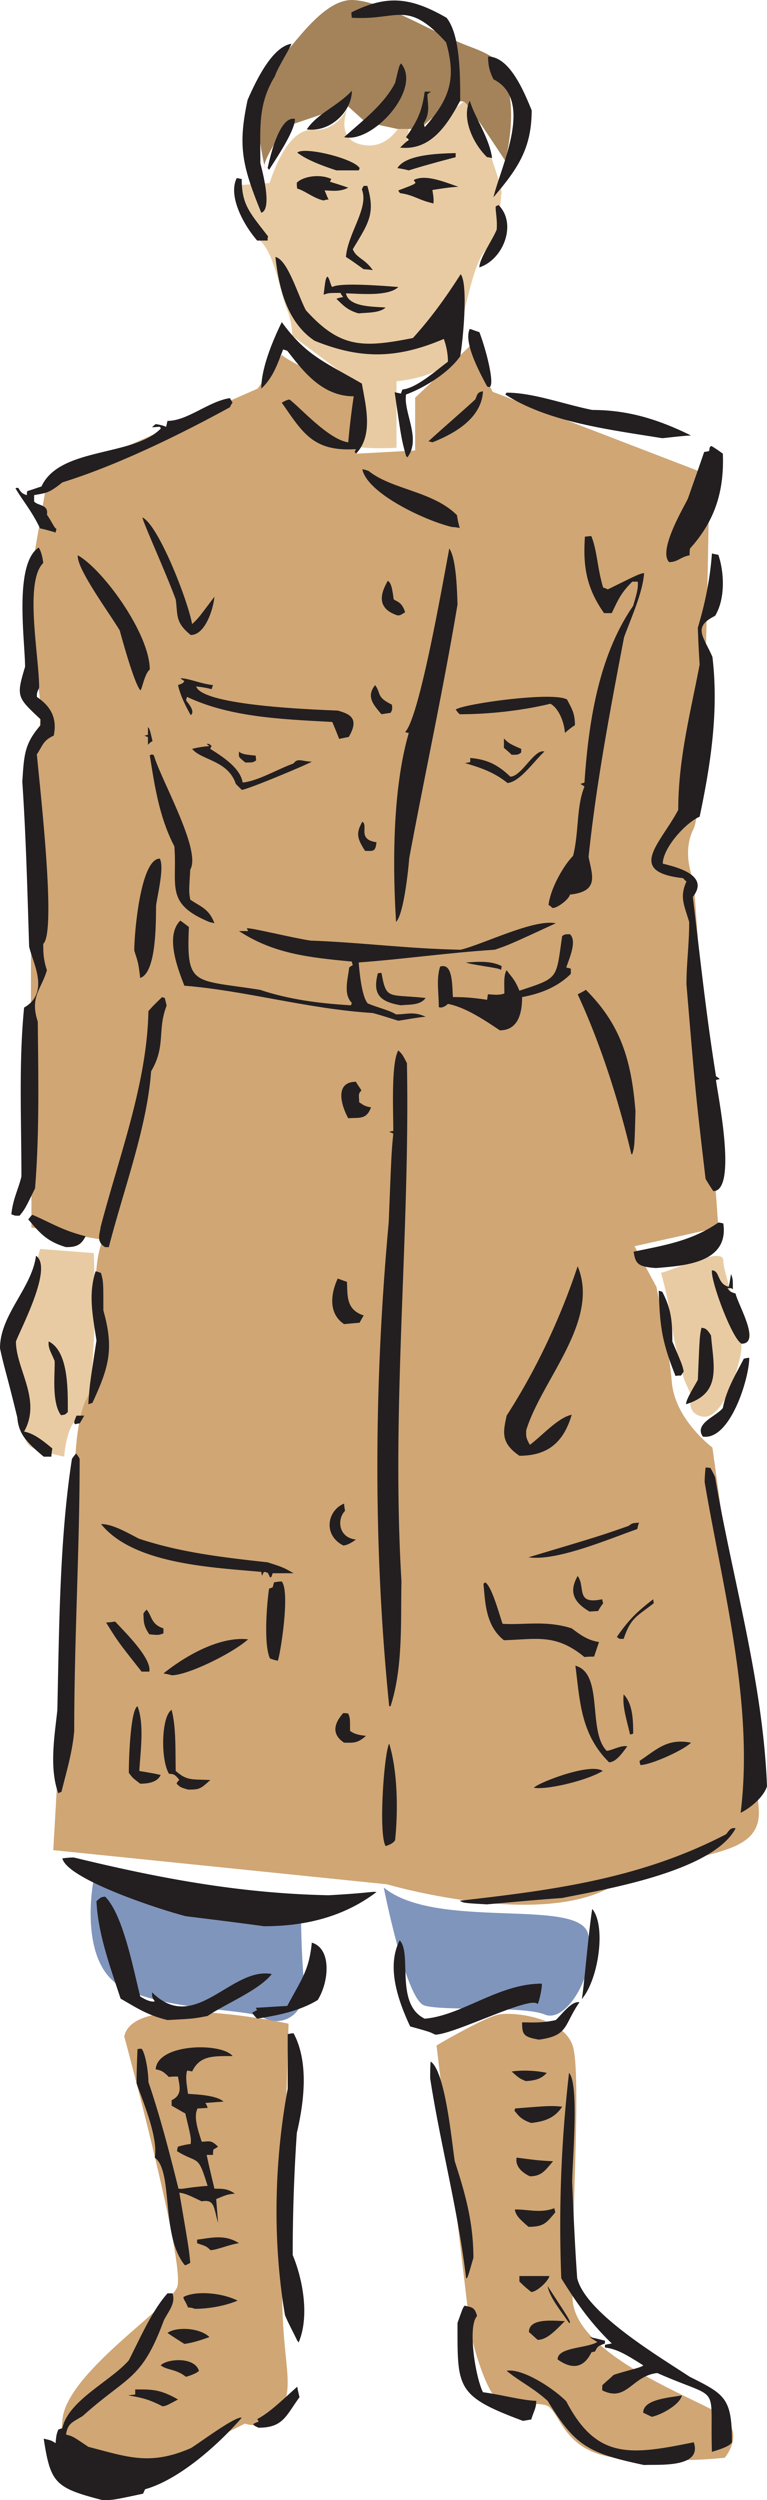
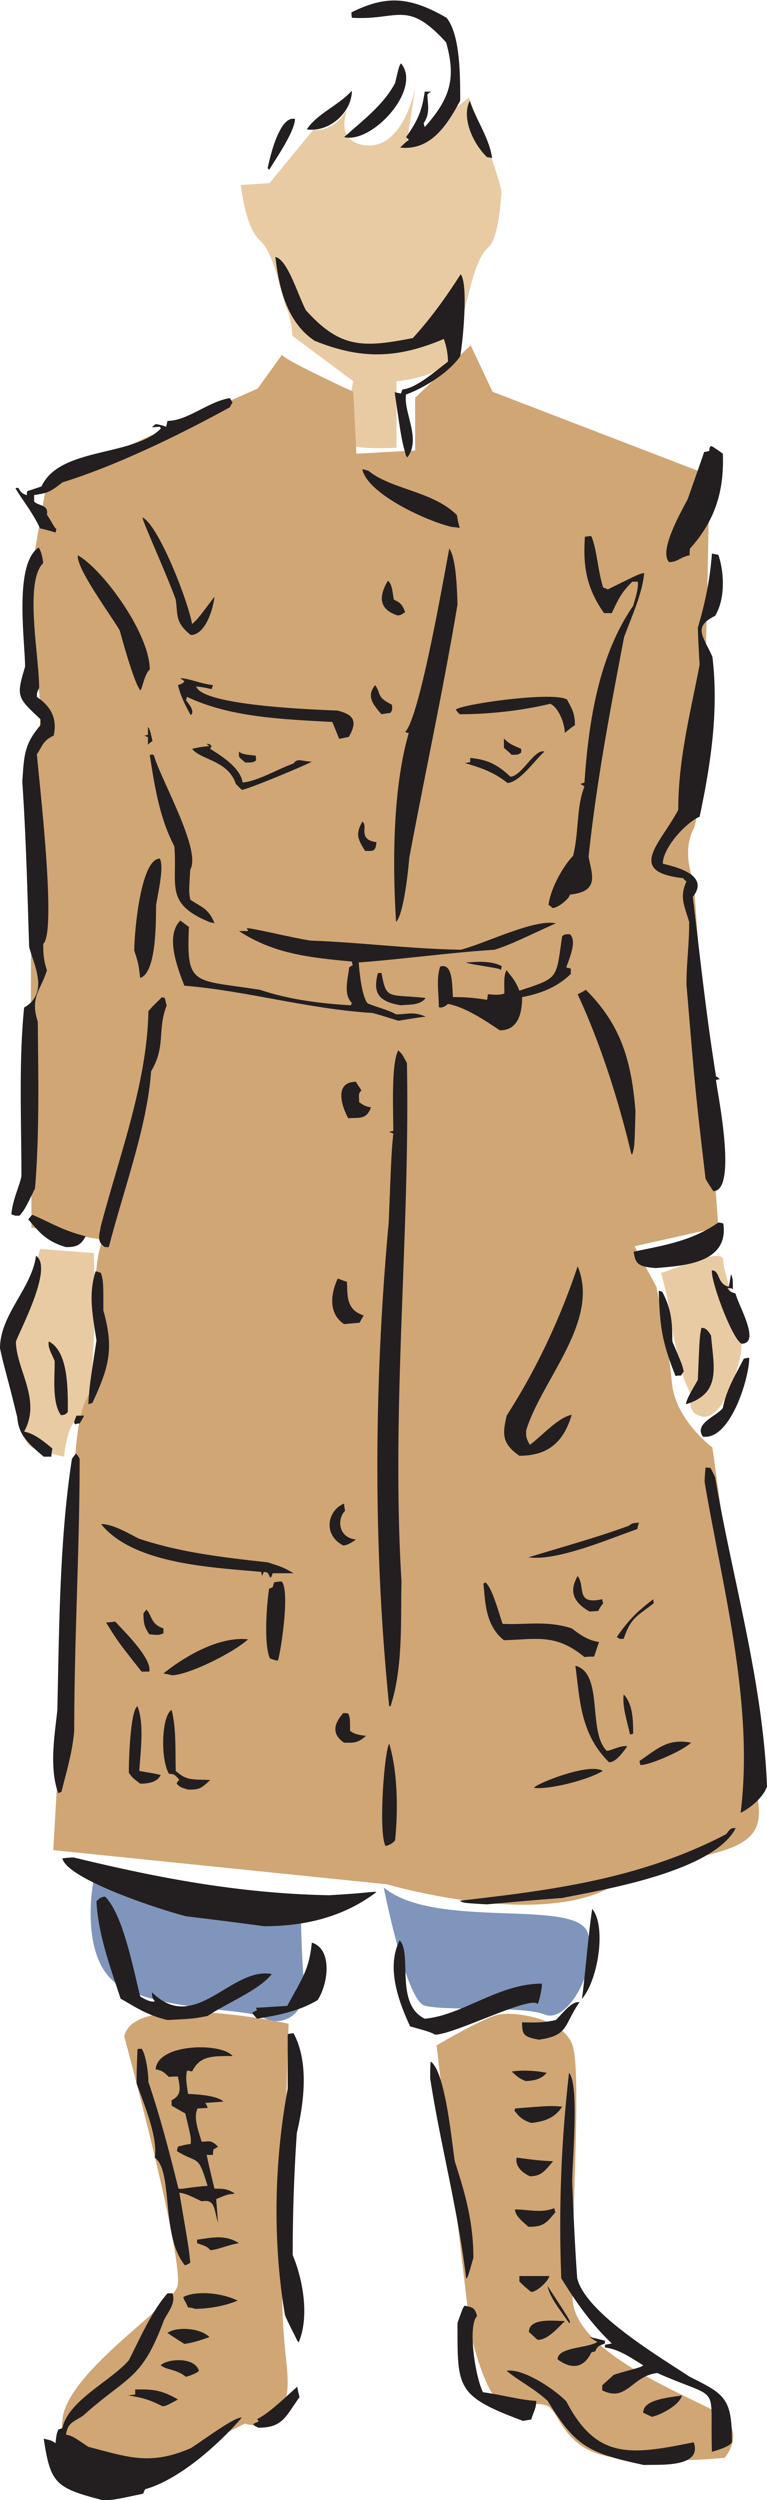
<svg xmlns="http://www.w3.org/2000/svg" width="66.359" height="216.128">
-   <path fill="#e9cba3" d="m23.316 15.83-2.48.161s.352 3.621 1.652 4.805c1.301 1.14 1.813 4.761 2.325 5.906.472 1.14.472 2.32.472 2.32l5.278 3.938s-1.145 5.277 0 5.593c1.101.313 3.742.157 3.742.157v-5.75s4.093-.313 4.922-2.32c.828-1.97.511-1.97.984-3.938.512-1.969 1.023-4.453 2.008-5.277.984-.829 1.14-4.606 1.14-4.606s.317.156-.824-3.113c-1.144-3.305-1.969-5.274-1.969-5.274l-5.437 4.29.828-5.274s-.984 5.434-4.293 5.117c-3.27-.355-1.258-3.976-1.258-3.976s-.828 2.796-3.308 2.636c-2.485-.156-3.782 4.766-3.782 4.606M3.465 107.968s-.867 3.625-1.73 5.16c-.868 1.574-1.891 3.109-.673 5.707 1.184 2.597.317 5.867 1.891 6.379 1.54.511 2.602.71 2.602.71s.156-2.601 1.18-3.308c1.062-.668 1.222-3.781 1.378-6.695.196-2.953 0-7.598 0-7.598l-4.648-.355m53.719 2.046s.593 1.97.867 4.137c.277 2.164 1.14 5.117 1.14 5.117l.633 1.418s-.55 1.496.946 1.774c1.535.273 2.835-3.032 3.308-5.356.469-2.363-1.5-6.812-1.5-8.152 0-1.297-5 1.144-5.394 1.062" />
+   <path fill="#e9cba3" d="m23.316 15.83-2.48.161s.352 3.621 1.652 4.805c1.301 1.14 1.813 4.761 2.325 5.906.472 1.14.472 2.32.472 2.32l5.278 3.938s-1.145 5.277 0 5.593c1.101.313 3.742.157 3.742.157v-5.75s4.093-.313 4.922-2.32c.828-1.97.511-1.97.984-3.938.512-1.969 1.023-4.453 2.008-5.277.984-.829 1.14-4.606 1.14-4.606s.317.156-.824-3.113c-1.144-3.305-1.969-5.274-1.969-5.274l-5.437 4.29.828-5.274s-.984 5.434-4.293 5.117c-3.27-.355-1.258-3.976-1.258-3.976s-.828 2.796-3.308 2.636M3.465 107.968s-.867 3.625-1.73 5.16c-.868 1.574-1.891 3.109-.673 5.707 1.184 2.597.317 5.867 1.891 6.379 1.54.511 2.602.71 2.602.71s.156-2.601 1.18-3.308c1.062-.668 1.222-3.781 1.378-6.695.196-2.953 0-7.598 0-7.598l-4.648-.355m53.719 2.046s.593 1.97.867 4.137c.277 2.164 1.14 5.117 1.14 5.117l.633 1.418s-.55 1.496.946 1.774c1.535.273 2.835-3.032 3.308-5.356.469-2.363-1.5-6.812-1.5-8.152 0-1.297-5 1.144-5.394 1.062" />
  <path fill="#d0a675" d="m24.418 30.64-2.129 2.953-18.23 8.03-1.067 6.141s-1.062 7.52-.824 8.86c.273 1.34 1.89 1.34 1.102 8.031-.829 6.695-.551 29.691-.551 29.691v11.77l6.183 1.066s-.828 1.614-.554 5.118c.277 3.464.277 6.695-.825 8.543-1.062 1.89-1.062 6.695-1.062 6.695L4.609 159.94l28.868 2.953s12.878 3.782 19.296.278c6.418-3.465 13.114-2.125 12.88-6.692-.278-4.57-4.016-31.344-4.016-31.344s-3.23-2.402-3.508-5.628c-.274-3.192-1.34-8.27-1.34-8.27l-1.89-3.504 7.25-1.617-2.13-29.961s-1.101-2.402 0-4.527c1.063-2.168 1.34-30.555 1.34-30.555l-18.746-7.207-1.89-4.016-4.805 4.528v4.566l-5.082.277-.273-5.355s-6.422-2.953-6.145-3.227" />
  <path fill="#8095bc" d="M8.074 162.659s-1.34 6.93 2.403 9.094c3.78 2.129 10.988 1.851 12.328 2.68 1.336.788 3.738 0 3.504-2.954-.278-2.953-.278-6.695-.278-6.695l-17.957-2.125m25.126.511s1.89 9.65 3.507 10.2c1.613.512 8.582 0 10.434.785 1.89.79 4.57-3.738 3.742-6.969-.785-3.187-13.113-.273-17.684-4.015" />
  <path fill="#d0a675" d="M10.75 176.046s5.36 19.804 4.57 21.695c-.828 1.852-9.648 7.48-9.925 11.496-.274 4.02-2.125 5.633 1.617 5.633 3.738 0 14.175-5.356 14.175-5.356s2.168.79 3.231-1.34c1.062-2.164 0-4.015 0-9.921 0-5.868.55-23.309.55-23.309s-13.39-2.914-14.218 1.102m27.02.789 2.953 24.922s1.34 5.867 2.953 6.144c1.613.274 2.125-.277 3.465 0 1.34.274 1.34 4.016 6.183 4.567 4.805.511 9.375 0 9.375 0s2.125-2.442-.828-4.016c-2.953-1.613-12.05-5.121-12.328-9.649-.234-4.566.828-19.566 0-21.968-.785-2.403-5.078-2.953-6.418-2.68-1.34.277-5.867 2.953-5.355 2.68" />
-   <path fill="#a4835b" d="M22.922 14.495s-1.617-6.34.394-8.309c1.97-2.008 4.567-6.379 7.325-6.18 2.757.196 6.734 2.794 9.886 3.977 3.188 1.18 3.188 1.809 3.582 4.371.395 2.598-.394 5.551-.394 5.551s-2.598-3.977-3.387-4.96c-.789-.99-3.976 2.202-3.976 2.202h-1.97l-2.757-.59-1.574-1.418-5.356 1.813s-2.168 3.148-1.773 3.543" />
  <path fill="#231f20" d="M8.863 216.128c-4.097-1.063-4.492-1.457-5.082-5.313.668.156.668.156 1.024.39.078-.745.078-.745.238-1.179l.352-.117c.511-2.402 4.175-4.055 5.75-5.867.984-1.93 2.011-4.293 3.347-5.79h.434c.277.868-.313 1.497-.746 2.325-1.93 5.234-3.114 4.766-7.012 8.27-.945.59-1.3.628-1.457 1.613.59.156.59.156 1.93 1.062 3.386.867 5.316 1.653 8.859.117.672-.39 3.863-2.793 4.414-2.636-1.969 2.285-5.398 5.355-8.351 6.183-.079.117-.118.274-.196.39-2.601.552-2.601.552-3.504.552m46.864-3.032c-4.805-1.023-5.946-1.613-8.348-5.55-1.262-1.141-2.524-1.735-3.547-2.598 1.3-.238 3.941 1.418 5.16 2.637 2.64 5.078 5.594 4.644 11.028 3.543.789 2.285-3.188 1.89-4.293 1.968m5.867-1.14c-.196-6.102.906-4.332-4.727-6.813-2.203.239-2.637 2.559-4.762 1.496v-.433c.313-.313.668-.59.985-.903 1.18-.394 2.441-.632 2.558-.828-1.261-.789-2.207-1.418-3.308-1.535v-.355c-.55.234-.59.156-.867.707a.737.737 0 0 0-.313.078c-.75 1.539-1.89 1.34-2.918.594 0-1.063 2.485-.946 3.43-1.497-.238-.16-.473-.316-.672-.433.434.078.867.195 1.34.312v.356c.195-.04.394-.078.59-.117-1.97-1.89-3.188-3.743-4.371-5.633-.235-6.102 0-11.89.671-17.758.907.945.274 7.719.274 9.453.117 2.793.238 5.551.434 8.305.75 2.996 6.972 6.695 9.726 8.508 3.074 1.535 3.664 1.851 3.664 5.668-.195.394-1.379.71-1.734.828m-39.223-2.086c-.355-.16-.355-.16-.473-.317.157-.078.274-.156.473-.195a.621.621 0 0 0-.121-.238c1.066-.512 2.563-2.008 3.469-2.797.039.277.117.594.195.906-1.18 1.617-1.418 2.64-3.543 2.64" />
  <path fill="#231f20" d="M45.25 209.28c-5.828-2.168-5.668-2.836-5.668-8.469.473-1.336.473-1.336.629-1.496.55.16.867.078 1.062.906-.828.868-.156 5.239.512 6.579 1.695.234 3.387.707 4.61.746 0 .629-.2.867-.434 1.613a43.97 43.97 0 0 0-.711.121m11.148-.355c-.277-.122-.511-.239-.75-.356 0-1.18 2.325-1.3 3.348-1.496-.195.867-1.93 1.73-2.598 1.852m-42.339-.907c-1.297-.668-1.891-.75-2.954-.945.2-.04.395-.04.594-.078v-.434c1.414 0 2.125-.039 3.7.867-1.024.551-1.024.551-1.34.59m2.011-2.558c-.828-.672-1.617-.551-2.168-.985.512-.55 2.914-.789 3.309.473-.117.195-.984.512-1.14.512m-.121-2.836a47.272 47.272 0 0 1-1.458-.946c.711-.55 2.797-.472 3.625.356-.867.312-1.535.512-2.168.59m9.77-.278c-.356-.746-.75-1.457-1.063-2.203-1.105-6.535-.906-13.425.235-19.57v-4.723c.156-.039.316-.078.511-.078 1.301 2.442.946 5.785.278 8.621a155.178 155.178 0 0 0-.356 10.551c.828 1.969 1.496 5.238.512 7.563-.04-.078-.078-.118-.117-.16m20.793-.079c-.278-.234-.512-.472-.75-.668 0-1.222 2.05-.984 3.113-.945-.59.55-1.496 1.652-2.363 1.613m2.718-1.457c-.75-1.101-1.695-2.242-1.851-3.187 1.93 2.953 1.93 2.953 1.93 3.187h-.079m-32.375-1.218a1.588 1.588 0 0 0-.59-.118c-.234-.593-.394-.672-.394-.906 1.024-.55 3.27-.394 4.688.313-1.223.511-2.641.71-3.704.71m29.105-1.457a10.8 10.8 0 0 1-1.023-.906v-.472h2.598c-.117.472-1.101 1.378-1.574 1.378m-5.633-1.183c-.707-5.945-2.246-11.652-3.11-17.281 0-.512 0-.989.04-1.457 1.258.824 1.812 6.808 2.086 8.62.867 2.676 1.613 5.2 1.613 8.348-.512 1.77-.512 1.77-.629 1.77m-24.378-1.18c-2.048-2.597-.946-8.07-2.56-9.254.317-1.77-1.1-5.039-1.574-6.418 0-.984.04-1.968.079-2.953.117-.039.195-.039.355-.039.313.356.59 1.93.59 2.875.945 2.758 1.812 6.024 2.598 9.215.394.078.511-.078 2.523-.238-.867-2.793-.75-1.848-2.64-2.993 0-.156.038-.273.077-.394.395-.117.75-.195 1.102-.234.04-.512.04-.512-.469-2.637-.433-.238-.828-.473-1.183-.672v-.473c.984-.472.668-1.257.55-2.047-.273 0-.55 0-.785.04-.554-.551-.672-.551-1.144-.668.156-2.247 5.71-2.325 6.656-1.141-1.734 0-2.836-.043-3.504 1.336a2.024 2.024 0 0 0-.433-.078c-.157.59-.04 1.14.078 2.008.433.039 2.441.078 3.07.671-.55.04-1.063.079-1.574.118.078.117.156.234.199.433-.277 0-.594.04-.867.04-.356.706 0 1.769.355 2.874.63 0 .785-.199 1.414.43-.117.082-.234.16-.39.238-.043.157-.043.317-.043.473h-.551c.2.945.434 1.93.672 2.914.55.04 1.023-.078 1.77.434-.669.078-.669.078-1.614.472.04.668.117 1.38.156 2.047-.39-1.34-.273-2.047-1.414-1.851-.828-.395-1.418-.707-1.933-.746.828 4.84.828 4.84.945 6.062-.43.234-.43.234-.512.156" />
  <path fill="#231f20" d="M18.195 194.514c-.316-.316-.316-.316-1.14-.593v-.313c1.101-.117 2.363-.512 3.62.313-.745.082-2.046.632-2.48.593m27.528-2.011c-.668-.59-1.102-.942-1.18-1.496 1.062-.04 2.203.355 3.426-.118 0 .118.039.2.078.356-.785.945-1.024 1.258-2.324 1.258m.121-4.368c-.907-.433-1.262-1.023-1.145-1.617 1.813.239 1.813.239 3.153.317-.63.71-.946 1.3-2.008 1.3m.116-4.609c-.944-.312-1.14-.707-1.456-1.062.039-.078.039-.157.078-.196 3.031-.238 3.031-.238 4.055-.156-.707 1.102-1.73 1.297-2.676 1.414m-.473-3.621c-.55-.234-.55-.234-1.222-.828.75-.117 1.968-.117 3.035.117-.512.594-1.184.672-1.813.711m1.141-3.582c-1.34-.238-1.457-.434-1.457-1.496.789 0 1.734.078 2.914-.2.512-.472 1.379-1.69 2.05-1.534-1.378 1.968-.906 2.875-3.507 3.23m-8.977-.433c-.476-.239-.476-.239-2.168-.712-1.101-2.359-2.047-5.195-.906-7.44 1.102 1.105-.433 5.51 2.168 6.772 3.227-.273 6.379-3.03 10.121-3.03.078.155-.199 1.534-.355 1.769-.551-.785-7.246 2.64-8.86 2.64m-23.16-1.261c-1.812-.434-2.793-1.14-4.055-1.848-.984-2.953-1.968-5.71-2.09-8.43.395-.351.395-.351.75-.39 1.536 1.535 2.403 6.101 3.032 8.62 0 0 .789.552 1.262.434-.235-.355-.235-.355-.235-.785 3.7 3.7 6.852-2.246 10.356-1.578-1.063 1.379-3.977 2.559-5.551 3.625-1.223.234-1.223.234-3.469.352m7.758-.118a2.715 2.715 0 0 1-.43-.511c.118-.078.274-.156.43-.239-.04-.035-.078-.117-.117-.195.906-.039 1.812-.117 2.719-.156 1.218-2.285 1.89-3.07 2.125-5.473 1.734.512 1.496 3.387.511 4.961-1.691 1.024-3.62 1.34-5.238 1.613m28.082-1.69c.156-.59.59-5.907.906-7.798 1.219 1.457.551 6.102-.906 7.797m-27.488-6.301c-2.285-.316-4.532-.59-6.774-.867-2.836-.746-10.28-3.27-10.675-5 .316-.039.671-.078.984-.078 7.289 1.77 14.297 3.11 22.055 3.266 3.586-.196 3.82-.352 4.136-.274-2.953 2.242-6.379 2.953-9.726 2.953m19.296-1.89c-2.046-.118-2.046-.118-2.363-.317 7.957-.902 15.633-1.886 23.04-5.746.195-.199.355-.633.828-.512-2.008 3.817-11.778 5.356-15.008 6.024-2.203.156-4.332.355-6.496.55m-8.781-5.038c-.633-1.102-.122-8.114.312-8.86.71 2.324.789 5.63.512 8.348-.157.273-.551.433-.825.512m30.719-2.875c1.18-9.489-1.617-19.688-3.113-28.586 0-.434.039-.828.078-1.262.117 0 .238 0 .434.043.117.234.277.512.394.785 1.457 8.664 4.137 17.602 4.488 26.734-.312.946-1.418 1.852-2.28 2.286m-59.036-1.692c-.828-2.246-.277-5.238-.082-7.207.16-7.246.2-14.883 1.262-21.695.117-.195.238-.317.355-.473.117.156.235.278.313.473 0 7.797-.47 15.633-.47 23.508-.16 1.847-.632 3.382-1.105 5.273-.117.04-.195.082-.273.121m11.223-.316c-.668-.2-.668-.2-.985-.512a.616.616 0 0 1 .235-.316c-.473-.63-.59-.473-.903-.551-.75-1.297-.633-5 .235-5.512.394 1.535.316 3.387.355 5.278.985.863 1.379.707 2.992.785-.867.789-.945.828-1.93.828m29.93-.156c.2-.356 4.805-2.207 5.95-1.457-1.34.824-4.805 1.652-5.95 1.457m-34.066-.356c-.668-.512-.668-.512-.984-.945 0-1.418.16-5.434.75-5.75.59 1.496.273 3.781.156 5.594.629.117 1.222.195 1.851.351-.316.672-1.18.75-1.773.75m43.281-1.614a1.516 1.516 0 0 1-.078-.355c1.535-1.023 2.402-1.968 4.453-1.574-.672.668-3.508 1.93-4.375 1.93m-2.715-.238c-2.48-2.442-2.52-5.356-2.914-8.348 2.48.672 1.024 5.672 2.715 7.363.434-.039 1.262-.512 1.774-.394-.356.472-.946 1.379-1.575 1.379m-22.922-1.692c-1.257-.828-.707-1.851-.078-2.558.117 0 .235 0 .434.039.156.39.156.39.156 1.496.317.234.63.351 1.38.43-.75.671-1.103.593-1.892.593m24.735-.711c-.278-1.258-.672-2.363-.551-3.465.746.79.824 2.008.824 3.387a.723.723 0 0 1-.273.078m-20.836-2.441c-1.418-14.016-1.297-28.114-.04-41.852.24-6.066.24-6.066.395-7.64-.117-.079-.238-.118-.355-.157.117-.039.238-.078.355-.078 0-1.773-.195-5.867.434-6.969.355.352.355.352.746 1.102.277 14.883-1.375 29.688-.473 44.809-.078 3.265.16 7.402-.945 10.785h-.117m-18.824-2.676c-.235-.078-.473-.117-.707-.156 1.808-1.457 4.804-3.23 7.324-2.953-1.3 1.18-5.2 3.109-6.617 3.109m-2.598-.316c-2.05-2.598-2.05-2.598-3.074-4.25.238 0 .512-.04.789-.079.629.708 3.191 3.149 2.953 4.329h-.668m11.773-.946a3.341 3.341 0 0 1-.668-.195c-.55-1.18-.277-4.688-.078-6.023.078-.04.196-.079.313-.118.039-.16.078-.277.12-.433.196-.04.43-.078.669-.078.785.98-.238 6.925-.356 6.847m26.543-.312c-2.48-2.047-4.132-1.535-6.968-1.457-1.653-1.301-1.614-3.465-1.774-4.883.04-.04.121-.078.16-.117.551.351 1.141 2.52 1.496 3.582 1.852.117 3.782-.317 5.985.394.59.434 1.3 1.024 2.363 1.18-.156.434-.277.828-.433 1.262-.274 0-.551 0-.829.039m3.036-1.574c-.079-.043-.16-.122-.239-.16 1.063-1.536 1.774-2.204 3.153-3.266 0 .117.039.195.039.351-1.457 1.145-1.97 1.223-2.598 3.075h-.355m-40.684-.395c-.55-.789-.473-1.184-.512-1.773.078-.157.156-.235.274-.356.476.512.355 1.262 1.46 1.617v.434c-.433.156-.433.156-1.222.078M51 139.311c-1.574-.906-1.691-1.89-1.023-3.07.71.941-.235 2.52 2.128 2.008 0 .117.04.195.079.351-.157.2-.317.434-.434.672-.277 0-.512.04-.75.04m-27.645-2.954a1.872 1.872 0 0 0-.199-.394 1.206 1.206 0 0 0-.312-.078.96.96 0 0 0-.16.355c-.04-.16-.079-.238-.079-.355-4.293-.395-11.066-.668-13.863-4.137.985 0 2.207.71 3.27 1.262 3.543 1.18 7.168 1.613 11.144 2.046 1.34.434 1.34.434 2.246.946H23.59c-.117.355-.117.355-.235.355m22.368-1.734c6.183-1.848 6.183-1.848 8.664-2.715.316-.238.316-.238.906-.277-.078.16-.117.355-.156.55-2.48.868-6.973 2.797-9.414 2.442M29.695 133.6c-1.773-.906-1.379-3.03.078-3.62 0 .195.04.394.079.628-.707.711-.59 2.324.945 2.48-.434.317-.824.512-1.102.512m-25.914-7.675c-1.457-1.223-2.164-1.93-2.285-3.387-.906-3.742-1.14-4.293-1.496-5.985 0-2.914 2.758-5.199 3.113-7.996 1.496.989-1.261 6.184-1.734 7.407 0 2.398 2.246 5.039.707 7.793.828.16 1.539.71 2.441 1.457-.035.238-.078.472-.078.71h-.668m41.157-.078c-1.618-1.105-1.418-2.011-1.106-3.468 2.64-4.094 4.688-8.543 6.145-12.914 1.968 4.726-3.11 9.804-4.45 14.175 0 .434-.078.59.317 1.262 1.062-.789 2.441-2.363 3.62-2.601-.706 2.402-2.085 3.546-4.526 3.546m15.871-1.656c-.79-1.14 1.218-1.77 1.73-2.48.316-1.614 1.106-2.875 1.813-4.254.16-.04.316-.078.472-.078 0 1.773-1.652 7.168-4.015 6.812M6.5 123.128c-.121-.157-.121-.157.117-.75h.668c-.117.199-.234.433-.394.672-.118 0-.274.039-.391.078m-1.223-.789c-.828-1.102-.511-3.621-.55-4.684-.278-.71-.59-1.102-.512-1.691 1.734.863 1.652 4.25 1.652 6.101-.234.235-.234.235-.59.274m2.363-.946c.118-1.691.118-1.691.708-5.511-.352-2.282-.707-4.016-.078-5.985.16.04.316.078.472.156.2.75.2.75.2 3.23.945 3.349.472 4.923-.946 7.993-.117.04-.238.078-.355.117m51.711 0c0-.468.867-1.77 1.023-2.125.156-3.738.156-3.738.313-4.488.316.04.472.078.828.668.238 2.758.906 5-2.164 5.945m-.907-2.441c-1.261-3.149-1.34-4.445-1.457-7.36.078 0 .196.04.313.079.75 1.457.867 2.441.867 4.293.867 2.046.867 2.046.984 2.597l-.234.352c-.156 0-.316 0-.473.039m5.711-2.793c-.828-.434-2.68-5.434-2.562-6.34.71 0 .433 1.18 1.457 1.418.082-.355.12-.71.199-1.102.156.43.156.43.156 1.336-.117-.117-.117-.117-.472-.117.199.239.117.278.71.473.157.867 2.243 4.332.512 4.332m-34.383-1.691c-1.496-.989-1.062-2.875-.55-3.942.238.082.511.2.789.277.078 1.141-.121 2.403 1.457 2.915a7.686 7.686 0 0 0-.356.628c-.472.04-.906.079-1.34.122m26.977-4.848c-1.535-.113-1.77-.352-1.93-1.414 2.602-.551 5.004-.906 7.328-2.52.118 0 .274.04.43.078.516 3.465-3.504 3.66-5.828 3.856m-51.04-1.809c-1.733-.511-2.323-1.3-3.269-2.402.118-.117.2-.274.356-.395 1.418.59 2.637 1.38 4.61 1.852-.395.789-.829.945-1.696.945m3.387 0c-.828-.472-.434-1.222-.395-1.734 1.617-6.18 4.02-12.442 4.137-18.664.355-.43.785-.824 1.18-1.219.078.04.12.04.238.078.039.2.117.434.156.672-.828 2.125-.039 3.465-1.34 5.668-.351 4.844-2.363 10.16-3.66 15.2h-.316m-7.758-2.719c-.16-.04-.238-.079-.356-.118.118-1.297.633-2.242.868-3.27 0-5.034-.235-9.882.234-14.605 2.285-1.3.71-3.937.434-5.277-.157-5-.274-9.527-.59-14.254.156-2.398.199-3.266 1.574-4.879v-.512c-2.008-1.89-2.125-1.933-1.336-4.53 0-2.243-.988-8.9 1.18-10.317.156.238.316.672.394 1.34-1.656 1.613-.355 8.03-.355 10.789-.196.433-.196.433-.196.785 1.024.71 1.813 1.656 1.457 3.348-.945.433-.945.867-1.457 1.613.196 2.363 1.73 15.398.551 16.383 0 .668 0 1.34.317 2.28-.473 1.657-1.5 2.286-.79 4.45.04 4.531.157 9.61-.238 14.414-.863 1.77-.863 1.77-1.336 2.36H1.34m60.375-2.125a15.959 15.959 0 0 1-.672-1.063c-.867-7.402-.867-7.402-1.652-16.812 0-1.891.234-3.348.234-5.395-.473-1.574-.824-2.164-.234-3.504a.929.929 0 0 1-.278-.277c-5-.551-1.968-2.992-.433-5.907 0-4.41 1.066-8.425 1.851-12.558a91.233 91.233 0 0 1-.156-3.192c.668-2.242 1.063-4.289 1.219-6.414.16.04.355.079.554.118.47 1.336.668 3.699-.277 5.273-1.969.984-1.023 1.734-.234 3.547.55 4.605-.121 9.172-1.106 13.82-1.218.512-3.187 2.715-3.187 4.055.863.234 4.172.906 2.597 2.875.63 5.195 1.141 10.117 2.008 15.512.078.039.2.117.317.234-.118.043-.239.043-.317.082.04.746 1.93 9.606-.234 9.606m-7.09-3.188c-1.145-4.844-2.758-9.766-4.648-13.824.238-.117.472-.235.71-.39 2.915 2.913 3.938 5.905 4.293 10.51-.082 3.032-.082 3.032-.277 3.704h-.078m-24.496-3.11c-.668-1.222-1.145-3.152.668-3.152.117.239.316.473.473.75-.313.313-.196.43-.196 1.02.274.16.434.355 1.024.437-.395 1.102-1.024.864-1.97.946m13.114-7.601c-1.574-1.063-3.07-2.009-4.488-2.286-.2.2-.55.394-.79.277 0-1.261-.234-2.441.118-3.504 1.105-.355 1.027 1.614 1.105 2.637.907 0 1.692.04 2.954.238.039-.199.039-.355.078-.476.355 0 .906.12 1.418-.074 0-.75-.078-1.579.195-2.012.395.555.711.789 1.106 1.773 3.464-1.14 3.148-.984 3.699-4.722.238-.16.238-.16.672-.16.629.59-.04 2.046-.317 2.874.117.04.278.04.395.118v.433c-1.18 1.18-2.719 1.735-4.215 2.008 0 1.418-.352 2.875-1.93 2.875" />
  <path fill="#231f20" d="M34.46 88.241c-.75-.234-1.495-.473-2.206-.668-5.668-.355-10.95-1.93-16.305-2.363-.629-1.614-1.652-4.328-.351-5.63.234.157.472.356.746.552-.235 5.195.394 4.527 6.144 5.433 2.48.828 5.082 1.18 7.875 1.34.043-.082.043-.16.082-.2-.789-.784-.316-2.163-.238-3.07.117-.078.2-.156.316-.195-.039-.12-.078-.238-.078-.316-3.86-.356-6.816-.711-9.77-2.637h.79c-.04-.121-.078-.16-.117-.238.312-.078 3.937.828 5.511 1.062 4.41.16 8.508.711 12.996.79 1.97-.473 6.34-2.68 8.23-2.286-4.015 1.852-4.015 1.852-5.276 2.285-4.172.274-7.993.828-11.774 1.102.04.55.235 2.953.785 3.543.946.394 1.774.55 2.446.945.98 0 1.496-.277 2.558.2-.789.078-1.578.234-2.363.351" />
  <path fill="#231f20" d="M34.695 86.905c-1.968-.316-2.441-1.066-2.007-2.758.078-.039.199-.039.316-.039.434 2.363.55 1.813 3.82 2.164-.472.672-1.496.551-2.129.633m-22.566-2.363c-.156-1.262-.156-1.262-.512-2.364 0-1.574.551-7.953 2.207-7.953.395.707-.156 2.953-.316 4.016-.04.945.117 5.828-1.38 6.3m31.114-.749c-.117-.117-2.715-.434-2.914-.59.867-.04 2.086-.195 3.074.316-.043.352-.043.352-.16.274m-25.047-4.055c-3.976-1.613-2.836-3.148-3.11-6.574-1.339-2.559-1.733-5.434-2.128-7.875.2-.082.2-.082.355 0 .59 2.086 4.137 8.226 3.149 9.883-.117 1.93-.117 1.93 0 2.597.828.59 1.617.75 2.09 2.047-.16-.039-.238-.078-.356-.078m16.071-.039c-.317-5.16-.278-11.578 1.101-16.34a.74.74 0 0 1-.316-.078c1.222-1.223 3.191-12.523 3.82-15.867.59.863.668 3.46.711 4.844-1.223 7.32-2.797 14.527-4.176 21.93 0 .077-.394 4.761-1.14 5.511m13.507-1.218c-.12-.122-.199-.2-.316-.239.156-1.418 1.3-3.426 2.125-4.254.516-2.047.277-4.289.984-5.984-.117-.118-.234-.157-.351-.235.117-.039.234-.078.351-.12.356-5.235 1.223-10.946 4.215-15.278.2-.707.473-1.496.395-2.086h-.473c-.945.945-1.18 1.457-1.773 2.719h-.668c-1.614-2.285-1.813-4.215-1.657-6.614.16 0 .317-.043.555-.043.512 1.262.512 2.758 1.024 4.45.156.043.273.078.394.16 2.715-1.34 2.715-1.34 3.149-1.418-.118 1.691-1.102 3.82-1.735 5.55-1.18 6.184-2.398 12.56-3.07 18.981.316 1.613.945 2.992-1.613 3.266-.079.433-1.223 1.261-1.536 1.144m-16.187-4.922c-.711-1.105-.79-1.539-.238-2.523.554.355-.473 1.535 1.222 1.773-.078.868-.316.75-.984.75M20.914 68.28l-.512-.512c-.672-2.047-2.996-2.047-3.78-3.03.472-.122.983-.2 1.495-.24a1.571 1.571 0 0 1-.238-.195c.238 0 .238 0 .433.196a.629.629 0 0 0-.117.238c.79.512 2.598 1.574 2.797 2.91 1.297-.117 2.992-1.14 4.41-1.652.356-.512.75-.156 1.575-.156-.079.117-5.59 2.441-6.063 2.441m23-.59c-1.3-1.027-2.441-1.34-3.703-1.734.117 0 .316-.04.473-.078v-.356c1.261.121 2.242.434 3.464 1.617.985 0 2.086-2.441 2.954-2.168-.907.829-2.086 2.598-3.188 2.72" />
  <path fill="#231f20" d="M21.227 65.917c-.668-.551-.551-.434-.551-.946.277.278.906.278 1.457.356 0 .156 0 .273.039.394-.274.196-.274.196-.945.196m23.039-.668c-.235-.239-.473-.434-.668-.594v-.824c.394.433.668.55 1.496.906v.313c-.274.199-.274.199-.828.199M12.8 64.382v-.668a2.474 2.474 0 0 1-.316-.121c.079 0 .196-.04.317-.079v-.668c.156.196.156.196.394 1.22-.16.081-.277.198-.394.316m16.539-.512c-.195-.512-.395-.985-.59-1.457-4.293-.235-8.82-.395-12.563-2.168a.77.77 0 0 0-.078.316c0 .04.864.907.391 1.262-.59-1.063-.902-1.773-1.102-2.598.434-.16.434-.16.551-.355-.156-.082-.234-.156-.351-.238.746 0 1.73.472 2.832.593-.04.118-.078.196-.118.352a8.788 8.788 0 0 0-1.34-.234c.555 1.69 10.516 2.007 12.25 2.085.985.278 1.93.63.946 2.286-.277.039-.55.117-.828.156m19.535-.512c-.078-1.101-.633-2.207-1.262-2.52-2.597.63-5.472.907-7.836.907-.156-.121-.238-.277-.355-.395.473-.472 8.508-1.617 9.648-.867.317.668.672 1.063.672 2.207-.316.195-.59.43-.867.668m-15.871-1.613c-.79-.906-1.3-1.574-.55-2.52.55.746.077 1.02 1.456 1.692.04.433.04.433-.12.707-.274.039-.552.082-.786.12m-20.875-2.089c-.512-.59-1.535-4.289-1.77-5.156-.867-1.457-3.78-5.395-3.625-6.496 2.168 1.218 6.223 6.77 6.223 9.882-.473.352-.707 1.93-.828 1.77m4.371-4.762c-1.375-1.105-1.102-1.734-1.297-3.074-.867-2.36-2.914-6.848-2.875-7.086 1.379.668 3.899 7.086 4.293 9.215.512-.473.512-.473 1.93-2.363-.078.945-.75 3.308-2.051 3.308m17.883-1.695c-1.89-.629-1.418-1.969-.828-2.992.355.238.394.906.511 1.613.395.238.711.277.985 1.106-.434.273-.434.273-.668.273m23.512-4.605c-.985-.985 1.257-4.727 1.613-5.473.472-1.34.945-2.68 1.418-4.055.117 0 .277-.039.433-.082.04-.351.04-.351.196-.43.316.196.672.43.984.668.121 3.149-.629 5.75-2.836 8.192-.039.156-.039.39-.039.59-.824.156-1.023.59-1.77.59M4.688 45.995c-.434-.121-.829-.238-1.223-.317-.707-1.496-1.535-2.44-2.125-3.464.039-.04.117-.04.234-.04.16.196.2.473.75.63 0-.157 0-.235.04-.352.433-.121.827-.277 1.222-.395 1.574-3.425 7.914-2.562 10.316-5 0-.082-.039-.12-.078-.16-.238 0-.472.04-.668.04a2.18 2.18 0 0 1 .313-.274c.316.039.629.117.906.234.04-.195.078-.351.117-.512 1.735 0 3.547-1.69 5.399-1.968.078.117.117.238.234.394-.117.117-.156.239-.234.395-4.454 2.441-9.809 5.039-14.496 6.496-1.18.945-1.38.906-2.442 1.101v.551c.356.395 1.262.239 1.106 1.14.468.673.628 1.145.824 1.224-.078.355-.078.355-.196.277m34.423-.434c-2.446-.59-7.368-2.953-7.762-5 .199.04.355.078.554.157 2.008 1.613 5.551 1.734 7.637 3.82.043.355.121.707.238 1.101-.238-.039-.472-.078-.668-.078m-3.98-6.144c-.395-1.453-.395-1.453-.984-5.512.16.04.355.078.55.117.04-.156.082-.234.121-.351 1.22-.118 2.875-1.618 3.938-2.403 0-.828-.2-1.535-.356-1.968-4.054 1.73-7.207 1.77-11.183.156-2.48-1.653-3.113-4.805-3.387-7.242 1.063.234 1.93 3.265 2.637 4.605 2.953 3.27 4.883 3.27 9.258 2.402 1.574-1.734 2.875-3.543 4.132-5.515.672.828.2 5.789-.039 7.09-.984 1.418-3.07 2.714-4.687 3.308-.234 1.574 1.34 3.817.117 5.434a3.396 3.396 0 0 0-.117-.121" />
-   <path fill="#231f20" d="M30.68 39.065c.039-.082.078-.16.117-.238-3.7.238-4.606-1.418-6.418-4.016.195-.117.433-.238.668-.277.984.75 3.387 3.465 5.082 3.703.117-1.34.277-2.676.473-3.977-2.797 0-4.45-2.285-5.75-3.937-.118-.04-.239-.078-.356-.117-.473 1.219-.867 2.441-1.89 3.387 0-1.852 1.062-4.293 1.773-5.75 2.086 2.875 3.66 3.425 6.93 5.316.277 1.691 1.066 4.45-.512 6.062a.557.557 0 0 0-.117-.156m6.379-.906c1.34-1.223 2.718-2.402 4.058-3.625.196-.43.156-.629.668-.707-.117 2.285-2.363 3.621-4.37 4.41-.157-.039-.24-.078-.356-.078m20.241-.277c-4.605-.747-9.843-1.375-13.585-3.778.039-.039.078-.12.117-.16 2.285 0 4.887.984 7.406 1.496 2.992 0 5.594.75 8.547 2.207-.867.04-1.656.156-2.484.235M42.14 33.393c-.75-1.379-2.046-3.86-1.495-4.96.273.077.55.199.828.277.668 1.73 1.535 5.273.668 4.683m-11.106-6.3c-1.023-.274-1.418-.786-1.93-1.258.157-.078.356-.117.59-.157a1.33 1.33 0 0 1-.234-.355c-1.027 0-1.027 0-1.461.156.16-1.336.16-1.336.316-1.574.2.117.278.785.434.906.629-.394 4.215-.12 5.71 0-.866.867-3.585.551-4.53.551.238 1.14 2.129 1.14 3.43 1.219-.512.512-1.774.433-2.325.512m.434-3.817c-.512-.355-1.024-.75-1.54-1.062.16-2.051 2.012-4.254 1.38-5.829.039-.12.082-.199.16-.316h.312c.711 2.402.121 3.191-1.258 5.473.313.789 1.024.789 1.73 1.812a5.926 5.926 0 0 0-.784-.078m10.004-.16c0-.785 1.18-2.441 1.496-3.266.078-.828-.121-1.656-.082-2.007.082-.04.16-.079.238-.122 1.613 1.579.473 4.688-1.652 5.395m-19.223-2.32c-1.258-1.457-2.52-3.899-1.77-5.395.118 0 .235.04.434.078 0 2.242.707 2.914 2.281 4.961-.039.078-.039.235-.039.356h-.906m.355-2.403c-1.652-4.054-2.046-5.75-1.18-9.765.63-1.418 2.048-4.567 3.782-4.844-.082.355-1.223 2.125-1.418 2.797-1.5 2.441-1.262 4.527-1.262 7.52.078.355 1.102 3.976.078 4.292m14.809-.828c-1.219-.277-1.613-.707-2.797-.867a.816.816 0 0 1-.156-.234c1.34-.512 1.34-.512 1.496-.668a.878.878 0 0 1-.156-.239c1.023-.511 2.597.157 3.86.59-.79.04-1.497.16-2.247.278 0 .156.156.707.078 1.18-.039 0-.039-.04-.078-.04M28 17.33c-.824-.16-1.652-.866-2.281-1.023-.04-.16-.04-.355-.04-.511.551-.555 2.009-.79 2.993-.317a.636.636 0 0 0-.117.235c.511.16 1.023.316 1.574.511-.75.395-1.496.239-2.047.239.117.234.195.511.352.785-.157 0-.313.039-.434.082m14.691-.278c.668-2.753 3.543-8.425 0-10.199-.433-.902-.433-1.297-.472-1.965 1.851 0 3.07 2.91 3.781 4.645 0 3.309-1.223 5.078-3.309 7.52M29.105 14.73c-1.3-.43-2.562-.907-3.386-1.536.59-.55 4.922.512 5.394 1.34a.66.66 0 0 1-.078.195h-1.93m6.262.001a8.944 8.944 0 0 0-.984-.196c.707-1.18 3.543-1.262 5.039-1.3v.355c-1.34.355-2.676.71-4.055 1.14" />
  <path fill="#231f20" d="M23.156 14.534c.16-.75.985-4.566 2.364-4.254 0 1.023-1.575 3.348-2.243 4.41-.043-.078-.082-.117-.12-.156m18.983-.945c-1.3-1.262-2.206-3.465-1.495-4.883.433 1.457 1.69 3.191 1.93 4.96-.16-.038-.317-.077-.434-.077m-7.524-.829c.238-.234.473-.472.75-.667-.078-.118-.16-.157-.238-.239 1.066-1.496 1.379-2.32 1.617-3.933h.55a2.017 2.017 0 0 0-.316.234c0 .79.278 1.613-.316 2.48 0 .118.043.196.082.356 2.242-2.52 2.715-4.254 1.852-7.324-3.391-3.742-4.137-1.89-8.153-2.13-.039-.194-.039-.312-.039-.468 2.953-1.457 4.961-1.418 8.23.469 1.18 1.457 1.18 4.965 1.18 7.168-1.14 2.125-2.558 4.332-5.199 4.054" />
  <path fill="#231f20" d="M29.773 11.854c1.575-1.414 3.426-2.793 4.41-4.683.356-1.496.356-1.496.512-1.692 1.852 2.203-2.48 6.969-4.922 6.375m-3.23-.668c.906-1.379 2.719-2.047 3.902-3.347 0 1.812-1.89 3.625-3.902 3.347" />
</svg>